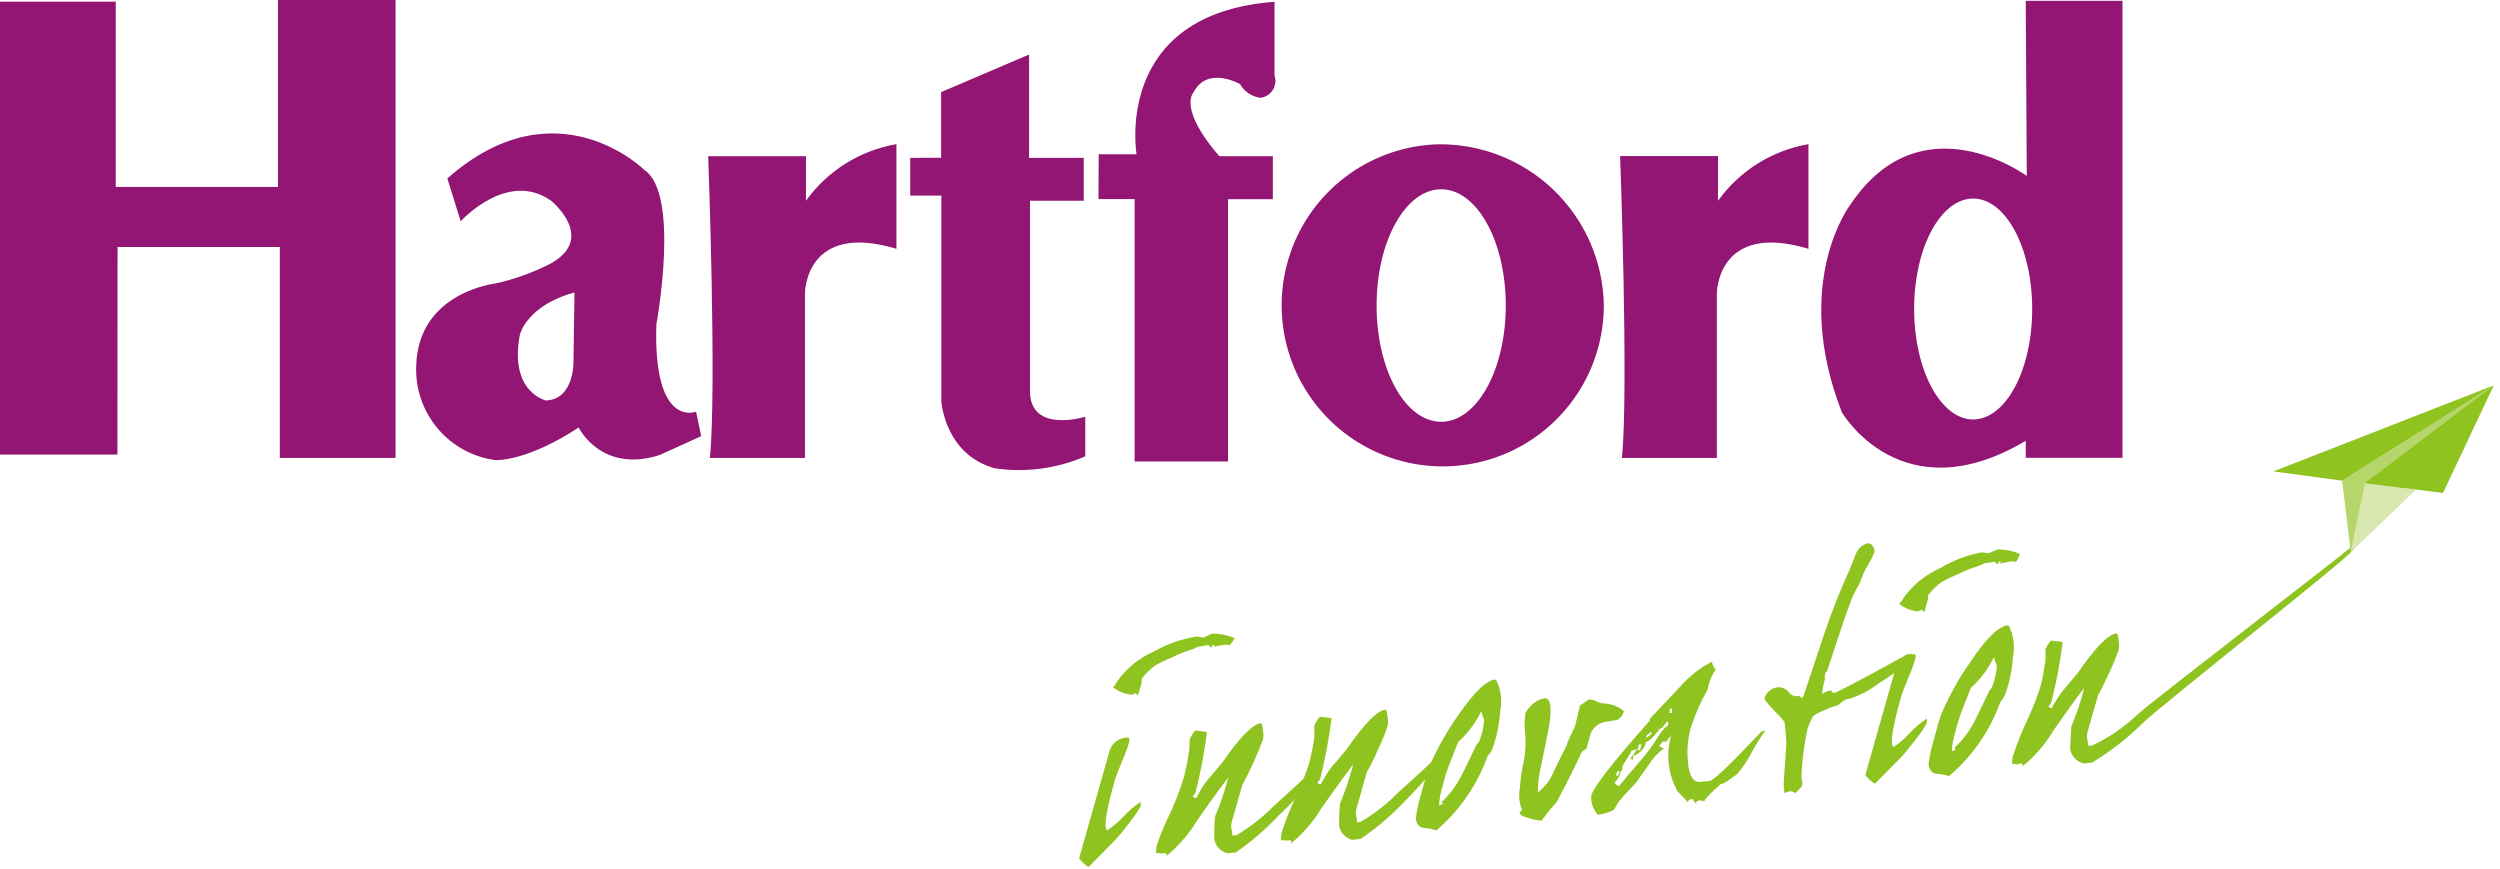
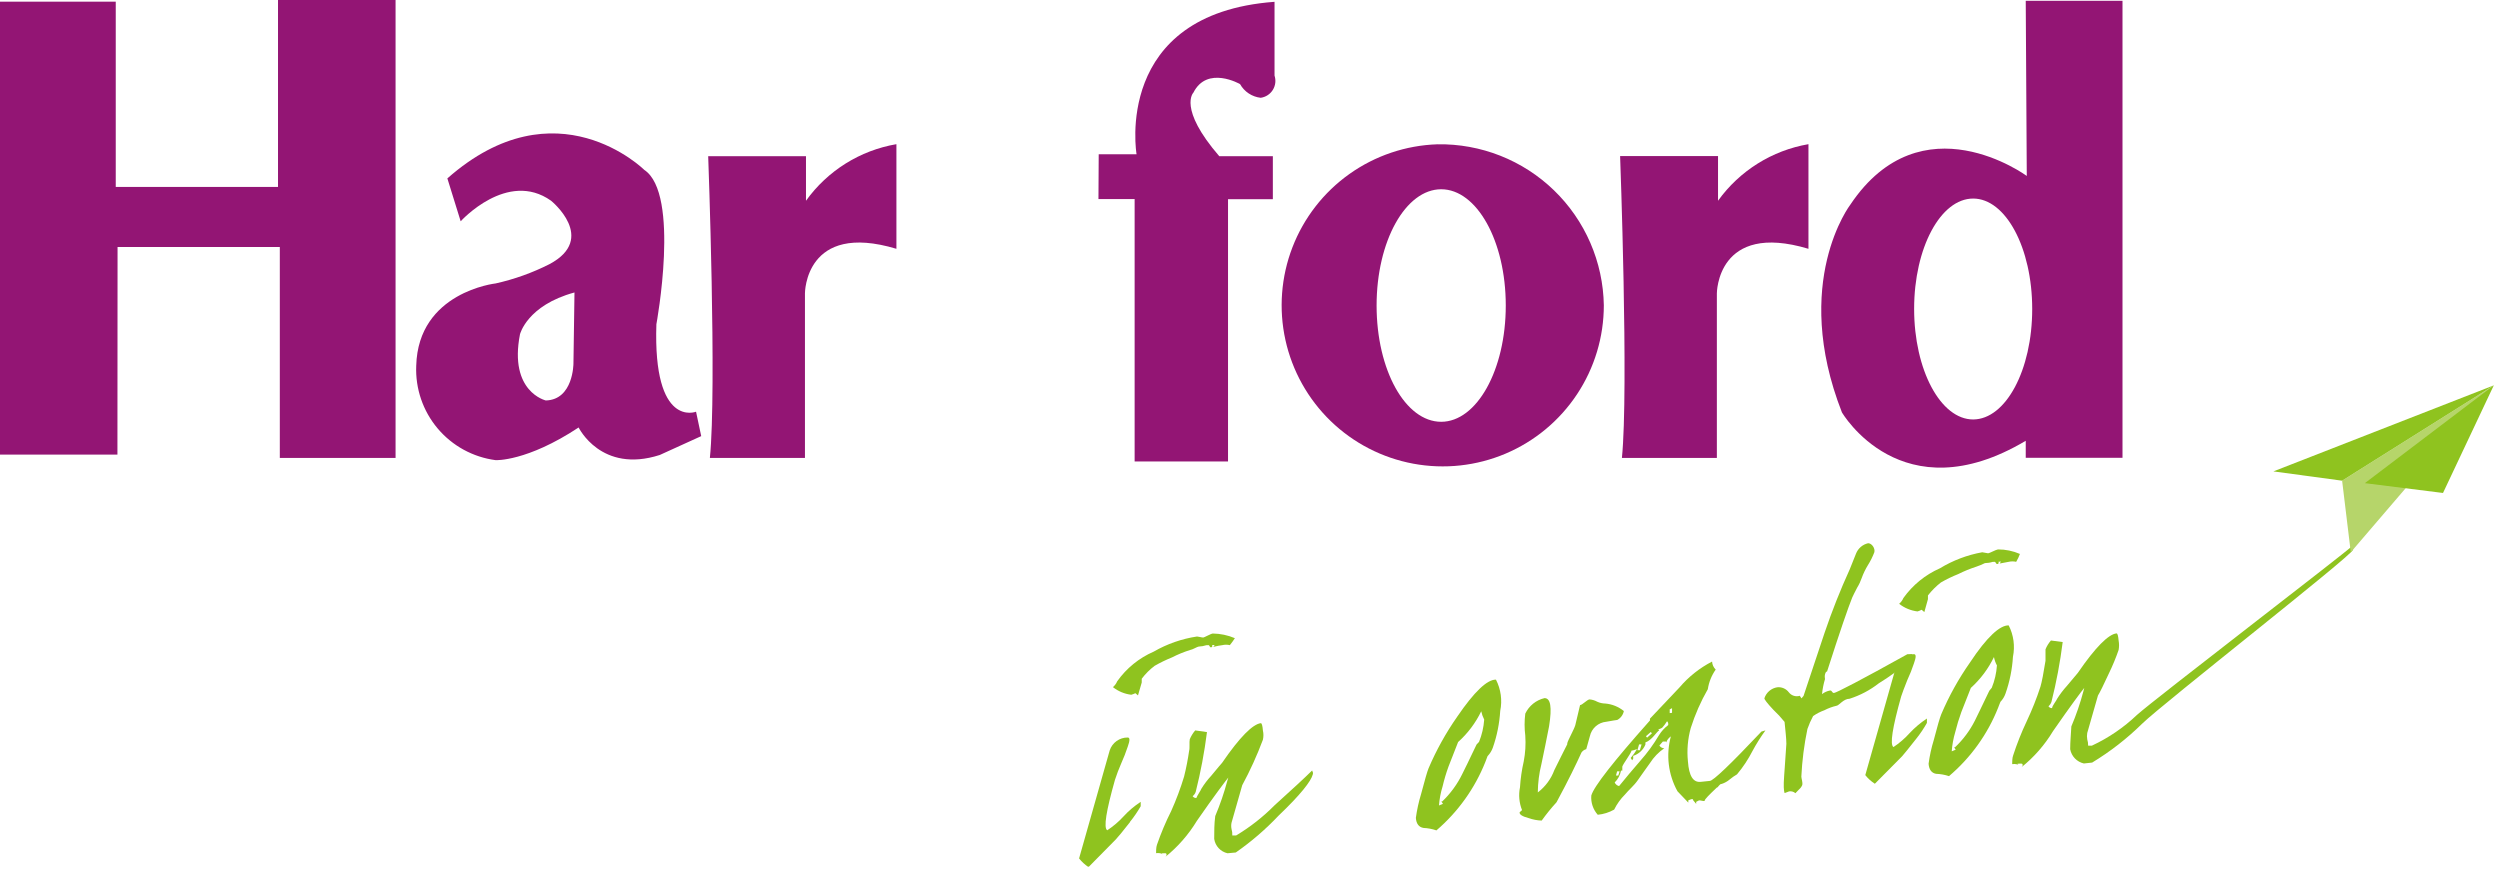
<svg xmlns="http://www.w3.org/2000/svg" width="256" height="89" viewBox="0 0 256 89" fill="none">
  <g clip-path="url(#clip0_808_170)">
    <path d="M0 0.172H11.853V19.142H28.468V0H40.506V46.895H28.653V25.293H12.038L12.025 46.551H0V0.172Z" fill="#931574" />
    <path d="M72.519 15.993C72.519 15.993 73.405 39.871 72.691 46.895H82.427V30.029C82.427 30.029 82.427 22.66 91.793 25.478V14.763C88.064 15.402 84.738 17.484 82.533 20.557V15.993H72.519Z" fill="#931574" />
    <path d="M165.899 15.98C165.899 15.98 166.785 39.871 166.084 46.895H175.807V30.042C175.807 30.042 175.807 22.66 185.186 25.478V14.763C181.459 15.406 178.134 17.487 175.926 20.557V15.98H165.899Z" fill="#931574" />
-     <path d="M93.208 16.165V20.028H96.396V41.101C96.396 41.101 96.74 46.551 101.873 47.953C105.014 48.417 108.222 47.991 111.133 46.723V42.675C111.133 42.675 105.458 44.448 105.471 40.029V20.557H110.974V16.165H105.378V5.582L96.37 9.432V16.152L93.208 16.165Z" fill="#931574" />
    <path d="M112.508 15.795H116.384C116.384 15.795 113.911 1.415 130.512 0.185V7.739C130.592 7.981 130.618 8.239 130.588 8.492C130.557 8.746 130.472 8.99 130.337 9.207C130.202 9.424 130.021 9.609 129.806 9.748C129.592 9.888 129.35 9.978 129.097 10.014C128.658 9.965 128.237 9.813 127.869 9.569C127.501 9.325 127.196 8.997 126.98 8.612C126.98 8.612 123.62 6.68 122.205 9.485C122.205 9.485 120.604 11.072 124.851 15.993H130.34V20.398H125.75V47.252H116.186V20.385H112.482L112.508 15.795Z" fill="#931574" />
    <path d="M147.194 14.776C143.956 14.883 140.821 15.94 138.18 17.817C135.539 19.694 133.51 22.306 132.344 25.329C131.179 28.352 130.929 31.651 131.627 34.815C132.324 37.978 133.938 40.867 136.266 43.119C138.595 45.372 141.535 46.889 144.72 47.481C147.905 48.073 151.194 47.715 154.177 46.45C157.159 45.185 159.703 43.07 161.491 40.368C163.28 37.667 164.233 34.499 164.232 31.259C164.196 29.058 163.726 26.885 162.85 24.866C161.974 22.846 160.709 21.019 159.127 19.488C157.545 17.957 155.677 16.754 153.629 15.945C151.581 15.137 149.395 14.739 147.194 14.776ZM147.577 43.191C143.913 43.191 140.963 37.9 140.963 31.285C140.963 24.671 143.939 19.38 147.577 19.38C151.215 19.38 154.191 24.671 154.191 31.285C154.191 37.9 151.215 43.191 147.577 43.191Z" fill="#931574" />
    <path d="M207.436 0.079L207.542 18.017C207.542 18.017 196.774 10.08 189.485 20.941C189.485 20.941 183.387 28.878 188.612 42.225C188.612 42.225 194.697 52.716 207.436 45.136V46.882H217.344V0.079H207.436ZM202.052 42.953C198.719 42.953 196.007 37.886 196.007 31.629C196.007 25.372 198.719 20.332 202.052 20.332C205.386 20.332 208.098 25.386 208.098 31.643C208.098 37.9 205.386 42.94 202.052 42.953Z" fill="#931574" />
    <path d="M71.275 42.159C71.275 42.159 66.857 43.919 67.214 33.203C67.214 33.203 69.688 19.843 65.971 17.395C65.971 17.395 56.949 8.44 45.81 18.269L47.173 22.66C47.173 22.66 51.948 17.369 56.433 20.557C56.433 20.557 61.208 24.42 56.261 27.052C54.516 27.935 52.667 28.597 50.758 29.023C50.758 29.023 42.821 29.896 42.622 37.45C42.523 39.787 43.304 42.077 44.81 43.867C46.316 45.657 48.438 46.818 50.758 47.12C50.758 47.12 53.946 47.279 59.251 43.773C59.251 43.773 61.552 48.522 67.558 46.591L71.804 44.659L71.275 42.159ZM58.721 37.225C58.721 37.225 58.721 40.929 55.891 41.008C55.891 41.008 52.094 40.135 53.245 34.235C53.245 34.235 53.959 31.272 58.827 29.949L58.721 37.225Z" fill="#931574" />
    <path d="M125.935 66.063C125.683 66.002 125.42 66.002 125.168 66.063C124.887 66.098 124.609 66.151 124.335 66.222C124.229 66.222 124.202 66.222 124.242 66.222L124.388 66.05C124.388 66.05 124.388 66.05 124.282 66.05C124.176 66.05 124.149 66.05 124.136 66.05V66.209C124.123 66.23 124.106 66.248 124.085 66.261C124.065 66.275 124.042 66.284 124.017 66.288C123.806 66.288 123.911 66.037 123.7 66.063C123.488 66.09 123.567 66.063 123.554 66.063C123.293 66.149 123.022 66.198 122.747 66.209C122.628 66.209 122.112 66.526 121.887 66.553C121.241 66.754 120.612 67.011 120.009 67.32C119.399 67.566 118.807 67.853 118.236 68.18C117.736 68.557 117.291 69.002 116.914 69.502C116.914 69.794 116.914 69.926 116.914 69.886L116.53 71.209L116.265 70.984C116.129 71.048 115.987 71.101 115.842 71.143C115.156 71.062 114.505 70.791 113.964 70.362C114.154 70.201 114.304 69.997 114.4 69.767C115.346 68.429 116.641 67.377 118.144 66.725C119.512 65.937 121.015 65.412 122.575 65.177C122.694 65.177 123.065 65.283 123.197 65.283C123.329 65.283 123.964 64.899 124.189 64.873C124.967 64.883 125.735 65.045 126.451 65.349C126.294 65.597 126.121 65.835 125.935 66.063ZM115.71 84.186C114.982 85.125 114.479 85.721 114.255 85.959C114.03 86.197 113.262 86.964 111.463 88.79C111.097 88.547 110.771 88.248 110.498 87.903L113.633 76.844C113.76 76.455 114.008 76.117 114.341 75.879C114.675 75.641 115.075 75.515 115.485 75.522C115.71 75.522 115.71 75.826 115.485 76.448C115.29 77.037 115.065 77.615 114.81 78.18C114.571 78.725 114.359 79.281 114.175 79.847C113.276 83.022 112.985 84.781 113.382 85.02C113.989 84.623 114.545 84.152 115.035 83.617C115.559 83.041 116.155 82.534 116.808 82.109C116.808 82.506 116.808 82.652 116.808 82.559C116.485 83.121 116.118 83.656 115.71 84.16V84.186Z" fill="#8FC31F" />
    <path d="M130.936 83.511C129.606 84.92 128.134 86.188 126.544 87.295L125.697 87.374C125.349 87.295 125.032 87.113 124.789 86.851C124.545 86.589 124.387 86.26 124.335 85.906C124.335 85.139 124.335 84.358 124.44 83.564C124.933 82.399 125.344 81.201 125.671 79.98L125.777 79.622C125.459 80.019 124.361 81.461 122.562 84.054C121.708 85.462 120.616 86.711 119.334 87.745C119.386 87.696 119.426 87.638 119.453 87.573C119.453 87.401 119.453 87.348 119.162 87.374C118.871 87.401 118.951 87.374 118.937 87.374L119.03 87.493C118.937 87.374 118.739 87.335 118.382 87.361C118.382 87.216 118.382 86.739 118.474 86.501C118.882 85.319 119.369 84.166 119.93 83.049C120.446 81.901 120.888 80.721 121.252 79.516C121.469 78.644 121.641 77.761 121.768 76.871C121.848 76.606 121.768 75.958 121.834 75.694C121.972 75.367 122.159 75.063 122.39 74.794L123.594 74.966C123.334 77.024 122.949 79.065 122.443 81.078C122.386 81.257 122.275 81.414 122.126 81.527C122.166 81.59 122.224 81.641 122.291 81.674C122.359 81.706 122.434 81.72 122.509 81.712C122.575 81.487 122.972 80.932 123.025 80.76C123.316 80.287 123.653 79.844 124.03 79.437C124.679 78.657 125.049 78.207 125.142 78.114C126.954 75.469 128.29 74.146 129.11 74.053C129.203 74.053 129.282 74.291 129.322 74.807C129.392 75.116 129.392 75.437 129.322 75.746C128.725 77.346 128.018 78.901 127.205 80.403L126.107 84.252C126.065 84.462 126.065 84.678 126.107 84.887C126.172 85.102 126.199 85.325 126.187 85.549H126.584C128.017 84.69 129.337 83.654 130.512 82.466C132.311 80.839 133.608 79.649 134.362 78.895C134.362 79.001 134.507 79.053 134.428 79.305C134.256 79.993 133.158 81.395 130.936 83.511Z" fill="#8FC31F" />
-     <path d="M143.741 82.162C142.407 83.566 140.926 84.821 139.323 85.906L138.476 85.999C138.138 85.919 137.83 85.743 137.59 85.492C137.351 85.24 137.19 84.925 137.127 84.583C137.127 83.816 137.127 83.049 137.232 82.242C137.719 81.079 138.13 79.886 138.463 78.67L138.555 78.299C138.238 78.696 137.153 80.151 135.341 82.731C134.494 84.141 133.406 85.39 132.126 86.422C132.176 86.375 132.213 86.316 132.232 86.25C132.232 86.091 132.232 86.038 131.954 86.051C131.677 86.065 131.729 86.051 131.729 86.051L131.809 86.171C131.729 86.056 131.518 86.016 131.174 86.051C131.174 85.879 131.174 85.403 131.266 85.178C131.658 83.972 132.127 82.793 132.669 81.646C133.211 80.5 133.679 79.32 134.071 78.114C134.288 77.242 134.46 76.359 134.587 75.469C134.587 75.204 134.587 74.543 134.587 74.278C134.735 73.958 134.927 73.66 135.156 73.392L136.359 73.537C136.093 75.603 135.709 77.653 135.209 79.675C135.147 79.848 135.037 80 134.891 80.112C134.929 80.175 134.983 80.226 135.049 80.259C135.115 80.291 135.188 80.305 135.261 80.297C135.341 80.072 135.738 79.516 135.791 79.358C136.075 78.88 136.412 78.437 136.796 78.035L137.907 76.712C139.719 74.066 141.056 72.743 141.876 72.664C141.968 72.664 142.048 72.902 142.087 73.405C142.153 73.719 142.153 74.043 142.087 74.357C141.814 75.187 141.483 75.996 141.095 76.778C140.77 77.567 140.39 78.332 139.958 79.067L138.873 82.916C138.835 83.131 138.835 83.35 138.873 83.564C138.932 83.78 138.963 84.002 138.965 84.226L139.349 84.147C140.765 83.313 142.064 82.294 143.212 81.117C145.024 79.49 146.307 78.313 147.074 77.559C147.074 77.651 147.22 77.704 147.141 77.956C146.995 78.657 145.831 80.046 143.741 82.162Z" fill="#8FC31F" />
    <path d="M152.326 77.426L152.101 78.022C151.022 80.73 149.301 83.135 147.088 85.033C146.661 84.885 146.216 84.8 145.765 84.781C145.289 84.702 145.024 84.345 144.984 83.75C145.096 82.93 145.273 82.12 145.514 81.329C145.897 79.887 146.148 79.001 146.281 78.683C147.074 76.822 148.058 75.049 149.217 73.392C150.964 70.825 152.3 69.569 153.186 69.595C153.692 70.581 153.846 71.711 153.623 72.796C153.544 74.077 153.291 75.341 152.869 76.553C152.753 76.88 152.568 77.178 152.326 77.426ZM151.453 75.971C151.75 75.241 151.928 74.469 151.982 73.683C151.844 73.415 151.742 73.13 151.678 72.836C151.101 74.03 150.297 75.099 149.31 75.984L148.331 78.485C148.088 79.151 147.885 79.831 147.723 80.522C147.526 81.158 147.402 81.815 147.352 82.48L147.762 82.308L147.59 82.07H147.683C148.519 81.27 149.209 80.33 149.72 79.292C149.932 78.855 150.448 77.837 151.202 76.236L151.453 75.971Z" fill="#8FC31F" />
    <path d="M165.608 73.722C165.502 73.722 165.131 73.802 164.483 73.908C164.082 73.944 163.703 74.106 163.4 74.373C163.098 74.639 162.889 74.996 162.803 75.389L162.433 76.712C162.234 76.766 162.061 76.887 161.943 77.056C161.427 78.194 160.621 79.874 159.39 82.149C158.846 82.744 158.338 83.371 157.869 84.027C157.418 84.012 156.972 83.927 156.546 83.776C155.885 83.604 155.58 83.406 155.607 83.181L155.858 82.956C155.561 82.213 155.488 81.399 155.647 80.615C155.703 79.724 155.831 78.839 156.03 77.969C156.198 77.098 156.252 76.208 156.189 75.323C156.095 74.576 156.095 73.821 156.189 73.074C156.377 72.678 156.652 72.33 156.993 72.055C157.334 71.78 157.733 71.586 158.16 71.487C158.782 71.487 158.941 72.4 158.623 74.384C158.358 75.707 158.107 77.03 157.843 78.233C157.605 79.185 157.48 80.162 157.472 81.144C158.242 80.556 158.829 79.763 159.165 78.855C159.602 77.982 160.025 77.109 160.488 76.209V76.104C160.581 75.746 161.189 74.688 161.308 74.265C161.427 73.841 161.666 72.691 161.798 72.201C162.023 72.201 162.512 71.646 162.764 71.619C163.042 71.64 163.313 71.721 163.557 71.857C163.819 71.976 164.103 72.039 164.391 72.042C165.083 72.105 165.742 72.372 166.282 72.81C166.245 73.002 166.165 73.184 166.048 73.342C165.931 73.5 165.781 73.63 165.608 73.722Z" fill="#8FC31F" />
    <path d="M180.781 74.794C180.293 75.465 179.851 76.167 179.458 76.897C179.02 77.752 178.488 78.556 177.871 79.292C177.605 79.447 177.353 79.624 177.116 79.821C176.879 80.021 176.605 80.174 176.31 80.271C176.045 80.271 175.952 80.641 175.794 80.654C175 81.408 174.577 81.832 174.563 81.977C174.55 82.123 174.087 81.898 173.942 81.977L173.69 82.109V82.321L173.373 81.937C173.373 81.845 173.373 81.818 173.201 81.832L172.883 81.951V82.189L171.772 81.025C170.825 79.309 170.583 77.293 171.098 75.403C170.914 75.533 170.765 75.706 170.661 75.905V76.037C170.656 76.018 170.648 76 170.636 75.984C170.624 75.968 170.609 75.954 170.591 75.944C170.574 75.934 170.555 75.928 170.535 75.926C170.515 75.924 170.495 75.926 170.476 75.932H170.277L169.92 76.342C169.973 76.427 170.047 76.498 170.135 76.547C170.223 76.596 170.322 76.621 170.423 76.62C169.836 77.023 169.337 77.54 168.955 78.141C168.544 78.723 168.134 79.278 167.724 79.874C167.314 80.469 166.798 80.866 166.401 81.355C165.948 81.806 165.572 82.329 165.29 82.903C164.773 83.195 164.201 83.375 163.61 83.432C163.373 83.165 163.191 82.853 163.078 82.514C162.964 82.176 162.92 81.817 162.949 81.461C163.213 80.535 165.224 77.969 168.955 73.775V73.59L171.984 70.389C172.913 69.299 174.045 68.401 175.317 67.743C175.332 68.054 175.464 68.347 175.688 68.563C175.267 69.162 174.99 69.85 174.881 70.574C174.159 71.831 173.574 73.161 173.135 74.543C172.825 75.656 172.726 76.819 172.844 77.969C172.95 79.464 173.386 80.151 174.167 80.059L175.079 79.966C175.423 79.966 177.187 78.282 180.371 74.913L180.781 74.794ZM165.846 78.987H165.594L165.475 79.411H165.714L165.846 78.987ZM170.687 73.881C170.547 74.114 170.383 74.331 170.198 74.529C170.071 74.598 169.938 74.656 169.801 74.701L169.907 74.781C169.629 74.939 169.166 75.786 168.492 76.024C168.498 76.095 168.498 76.165 168.492 76.236C168.381 76.51 168.211 76.757 167.993 76.958C167.776 77.16 167.517 77.31 167.235 77.4C167.248 77.501 167.248 77.603 167.235 77.704L167.129 77.85L166.983 77.612C167.227 77.332 167.444 77.031 167.632 76.712C167.552 76.712 167.195 76.884 167.076 76.858C166.97 77.228 166.229 78.18 166.124 78.498C166.124 78.498 166.124 78.498 166.124 78.908H165.991C165.906 79.371 165.68 79.796 165.343 80.125C165.385 80.217 165.447 80.298 165.525 80.362C165.603 80.427 165.695 80.472 165.793 80.495C166.494 79.622 167.222 78.776 167.949 77.929C168.678 77.112 169.324 76.226 169.88 75.283C170.127 74.885 170.446 74.535 170.82 74.252C170.834 74.188 170.835 74.122 170.821 74.058C170.807 73.994 170.78 73.933 170.74 73.881H170.687ZM167.923 76.818L168.095 76.223H167.843L167.671 76.818H167.923ZM169.153 75.098L169.047 74.953L168.544 75.389L168.663 75.535L169.153 75.098ZM171.217 72.995V72.519L170.978 72.638V73.021L171.217 72.995Z" fill="#8FC31F" />
    <path d="M195.438 67.756C194.483 68.571 193.466 69.31 192.395 69.966C191.497 70.669 190.48 71.207 189.393 71.553C188.771 71.553 188.321 72.241 188.07 72.267C187.633 72.368 187.211 72.523 186.813 72.73C186.405 72.877 186.018 73.077 185.662 73.326C185.432 73.75 185.238 74.192 185.08 74.648C184.743 76.256 184.535 77.889 184.458 79.53C184.458 79.702 184.617 80.125 184.551 80.39C184.481 80.558 184.372 80.708 184.233 80.826L183.85 81.223C183.762 81.146 183.659 81.089 183.547 81.057C183.435 81.025 183.317 81.018 183.202 81.038C183.202 81.038 182.778 81.21 182.752 81.21C182.725 81.21 182.633 80.879 182.659 80.138C182.686 79.397 182.818 77.956 182.924 76.17C182.924 75.667 182.831 74.847 182.739 73.921C182.385 73.48 182 73.064 181.588 72.677C180.953 72.003 180.648 71.593 180.675 71.5C180.77 71.208 180.943 70.949 181.177 70.75C181.411 70.552 181.695 70.422 181.998 70.376C182.222 70.354 182.447 70.391 182.653 70.481C182.859 70.571 183.039 70.713 183.175 70.891C183.304 71.059 183.48 71.183 183.681 71.247C183.882 71.311 184.098 71.311 184.3 71.249L184.471 71.513L184.683 71.262C185.384 69.119 186.138 66.936 186.839 64.793C187.59 62.582 188.45 60.41 189.419 58.285L190.054 56.697C190.157 56.431 190.325 56.193 190.542 56.006C190.759 55.819 191.018 55.689 191.297 55.626C191.681 55.626 192.038 56.168 191.932 56.552C191.757 57.014 191.535 57.457 191.271 57.875C191.016 58.293 190.803 58.736 190.636 59.197C190.518 59.54 190.363 59.868 190.173 60.176C189.908 60.679 189.75 61.01 189.67 61.182C189.287 62.121 188.414 64.635 187.091 68.762C186.985 68.762 186.932 68.868 186.879 69.066C186.826 69.264 186.879 69.45 186.879 69.542C186.727 70.043 186.625 70.556 186.575 71.077C186.818 70.887 187.104 70.76 187.408 70.706C187.633 70.706 187.58 70.971 187.805 70.958C188.03 70.945 190.57 69.635 195.319 66.989H195.822L195.438 67.756Z" fill="#8FC31F" />
    <path d="M206.457 57.531C206.205 57.471 205.942 57.471 205.69 57.531L204.843 57.69C204.751 57.69 204.711 57.69 204.764 57.69L204.896 57.517C204.881 57.507 204.862 57.501 204.843 57.501C204.824 57.501 204.806 57.507 204.79 57.517C204.698 57.517 204.671 57.517 204.658 57.517V57.676C204.645 57.697 204.628 57.715 204.607 57.729C204.587 57.743 204.563 57.752 204.539 57.756C204.314 57.756 204.42 57.504 204.195 57.531C203.97 57.557 204.076 57.531 204.063 57.531C203.802 57.615 203.53 57.659 203.256 57.663C202.977 57.801 202.69 57.92 202.396 58.02C201.752 58.229 201.124 58.485 200.518 58.788C199.907 59.03 199.314 59.318 198.745 59.647C198.251 60.032 197.807 60.476 197.422 60.97C197.422 61.261 197.422 61.394 197.422 61.354L197.052 62.677L196.774 62.438C196.64 62.513 196.498 62.571 196.351 62.611C195.665 62.527 195.015 62.257 194.472 61.83C194.663 61.669 194.812 61.465 194.909 61.235C195.861 59.903 197.154 58.852 198.652 58.192C199.981 57.384 201.448 56.828 202.978 56.552C203.097 56.552 203.468 56.658 203.587 56.658C203.706 56.658 204.38 56.287 204.592 56.261C205.366 56.258 206.131 56.415 206.841 56.724C206.738 57.004 206.61 57.274 206.457 57.531ZM196.218 75.654C195.491 76.593 194.988 77.188 194.776 77.44L191.985 80.257C191.612 80.019 191.281 79.719 191.006 79.371L194.142 68.312C194.27 67.924 194.519 67.587 194.852 67.349C195.185 67.111 195.584 66.985 195.993 66.989C196.218 66.989 196.218 67.293 195.993 67.915C195.799 68.506 195.569 69.085 195.306 69.648C195.015 70.376 194.79 70.971 194.684 71.302C193.784 74.503 193.507 76.249 193.89 76.5C194.5 76.096 195.055 75.616 195.544 75.072C196.074 74.505 196.669 74.004 197.316 73.577C197.316 73.961 197.316 74.119 197.316 74.027C196.995 74.598 196.628 75.142 196.218 75.654Z" fill="#8FC31F" />
    <path d="M204.843 71.87C204.751 72.069 204.698 72.267 204.605 72.479C203.528 75.188 201.802 77.591 199.578 79.477C199.151 79.335 198.706 79.254 198.256 79.239C197.793 79.159 197.528 78.802 197.488 78.207C197.597 77.387 197.774 76.577 198.017 75.786C198.388 74.344 198.652 73.458 198.785 73.14C199.575 71.278 200.559 69.505 201.721 67.849C203.468 65.203 204.804 64.013 205.69 64.039C206.196 65.03 206.35 66.164 206.126 67.254C206.048 68.53 205.795 69.79 205.372 70.997C205.262 71.324 205.081 71.622 204.843 71.87ZM203.957 70.428C204.254 69.698 204.432 68.926 204.486 68.14C204.341 67.871 204.238 67.581 204.182 67.28C203.605 68.477 202.801 69.551 201.814 70.442L200.835 72.929C200.593 73.601 200.385 74.285 200.213 74.979C200.025 75.617 199.905 76.273 199.856 76.937L200.266 76.765L200.094 76.527C200.094 76.527 200.16 76.527 200.187 76.527C201.019 75.743 201.708 74.821 202.224 73.802C202.436 73.365 202.938 72.347 203.706 70.733L203.957 70.428Z" fill="#8FC31F" />
    <path d="M219.342 74.119C217.799 75.635 216.085 76.967 214.236 78.088L213.389 78.18C213.039 78.101 212.719 77.921 212.47 77.663C212.221 77.404 212.053 77.078 211.987 76.725C211.987 75.958 212.066 75.191 212.106 74.384C212.6 73.22 213.012 72.022 213.336 70.799L213.429 70.442C213.111 70.825 212.026 72.281 210.227 74.873C209.378 76.284 208.285 77.534 207 78.564C207.05 78.515 207.09 78.456 207.119 78.392C207.119 78.22 207.119 78.18 206.828 78.194C206.537 78.207 206.603 78.194 206.603 78.26L206.695 78.366C206.603 78.26 206.404 78.207 206.047 78.247C206.047 78.075 206.047 77.598 206.14 77.374C206.531 76.168 207 74.988 207.542 73.841C208.084 72.695 208.552 71.516 208.944 70.309C209.09 69.807 209.248 68.987 209.46 67.664C209.46 67.399 209.46 66.738 209.46 66.487C209.595 66.158 209.782 65.854 210.016 65.587L211.219 65.746C210.96 67.809 210.576 69.854 210.069 71.871C210.009 72.045 209.904 72.2 209.764 72.32C209.801 72.385 209.855 72.436 209.921 72.469C209.987 72.502 210.062 72.515 210.135 72.505C210.135 72.281 210.598 71.725 210.651 71.553C210.946 71.083 211.282 70.64 211.656 70.23L212.767 68.907C214.579 66.262 215.916 64.939 216.736 64.859C216.828 64.859 216.908 65.097 216.947 65.6C217.005 65.915 217.005 66.238 216.947 66.553C216.668 67.36 216.341 68.151 215.968 68.921C215.413 70.124 215.029 70.905 214.831 71.222L213.733 75.058C213.695 75.273 213.695 75.492 213.733 75.707C213.799 75.916 213.83 76.135 213.825 76.355H214.209C215.909 75.564 217.469 74.501 218.826 73.207C220.638 71.579 240.11 56.658 240.878 55.904C240.878 55.996 241.01 56.049 240.944 56.3C240.851 56.883 221.498 72.016 219.342 74.119Z" fill="#8FC31F" />
    <path d="M240.719 56.552L239.833 49.223L255.363 39.461L240.719 56.552Z" fill="#B6D56A" />
-     <path d="M242.161 49.475L240.719 56.552L247.399 50.136L242.161 49.475Z" fill="#D7E7AF" />
    <path d="M239.833 49.223L232.795 48.271L255.363 39.461L239.833 49.223Z" fill="#8FC31F" />
    <path d="M255.363 39.461L250.164 50.48L242.161 49.475L255.363 39.461Z" fill="#8FC31F" />
  </g>
  <defs>
    <clipPath id="clip0_808_170">
      <rect width="255.363" height="88.75" fill="white" />
    </clipPath>
  </defs>
</svg>